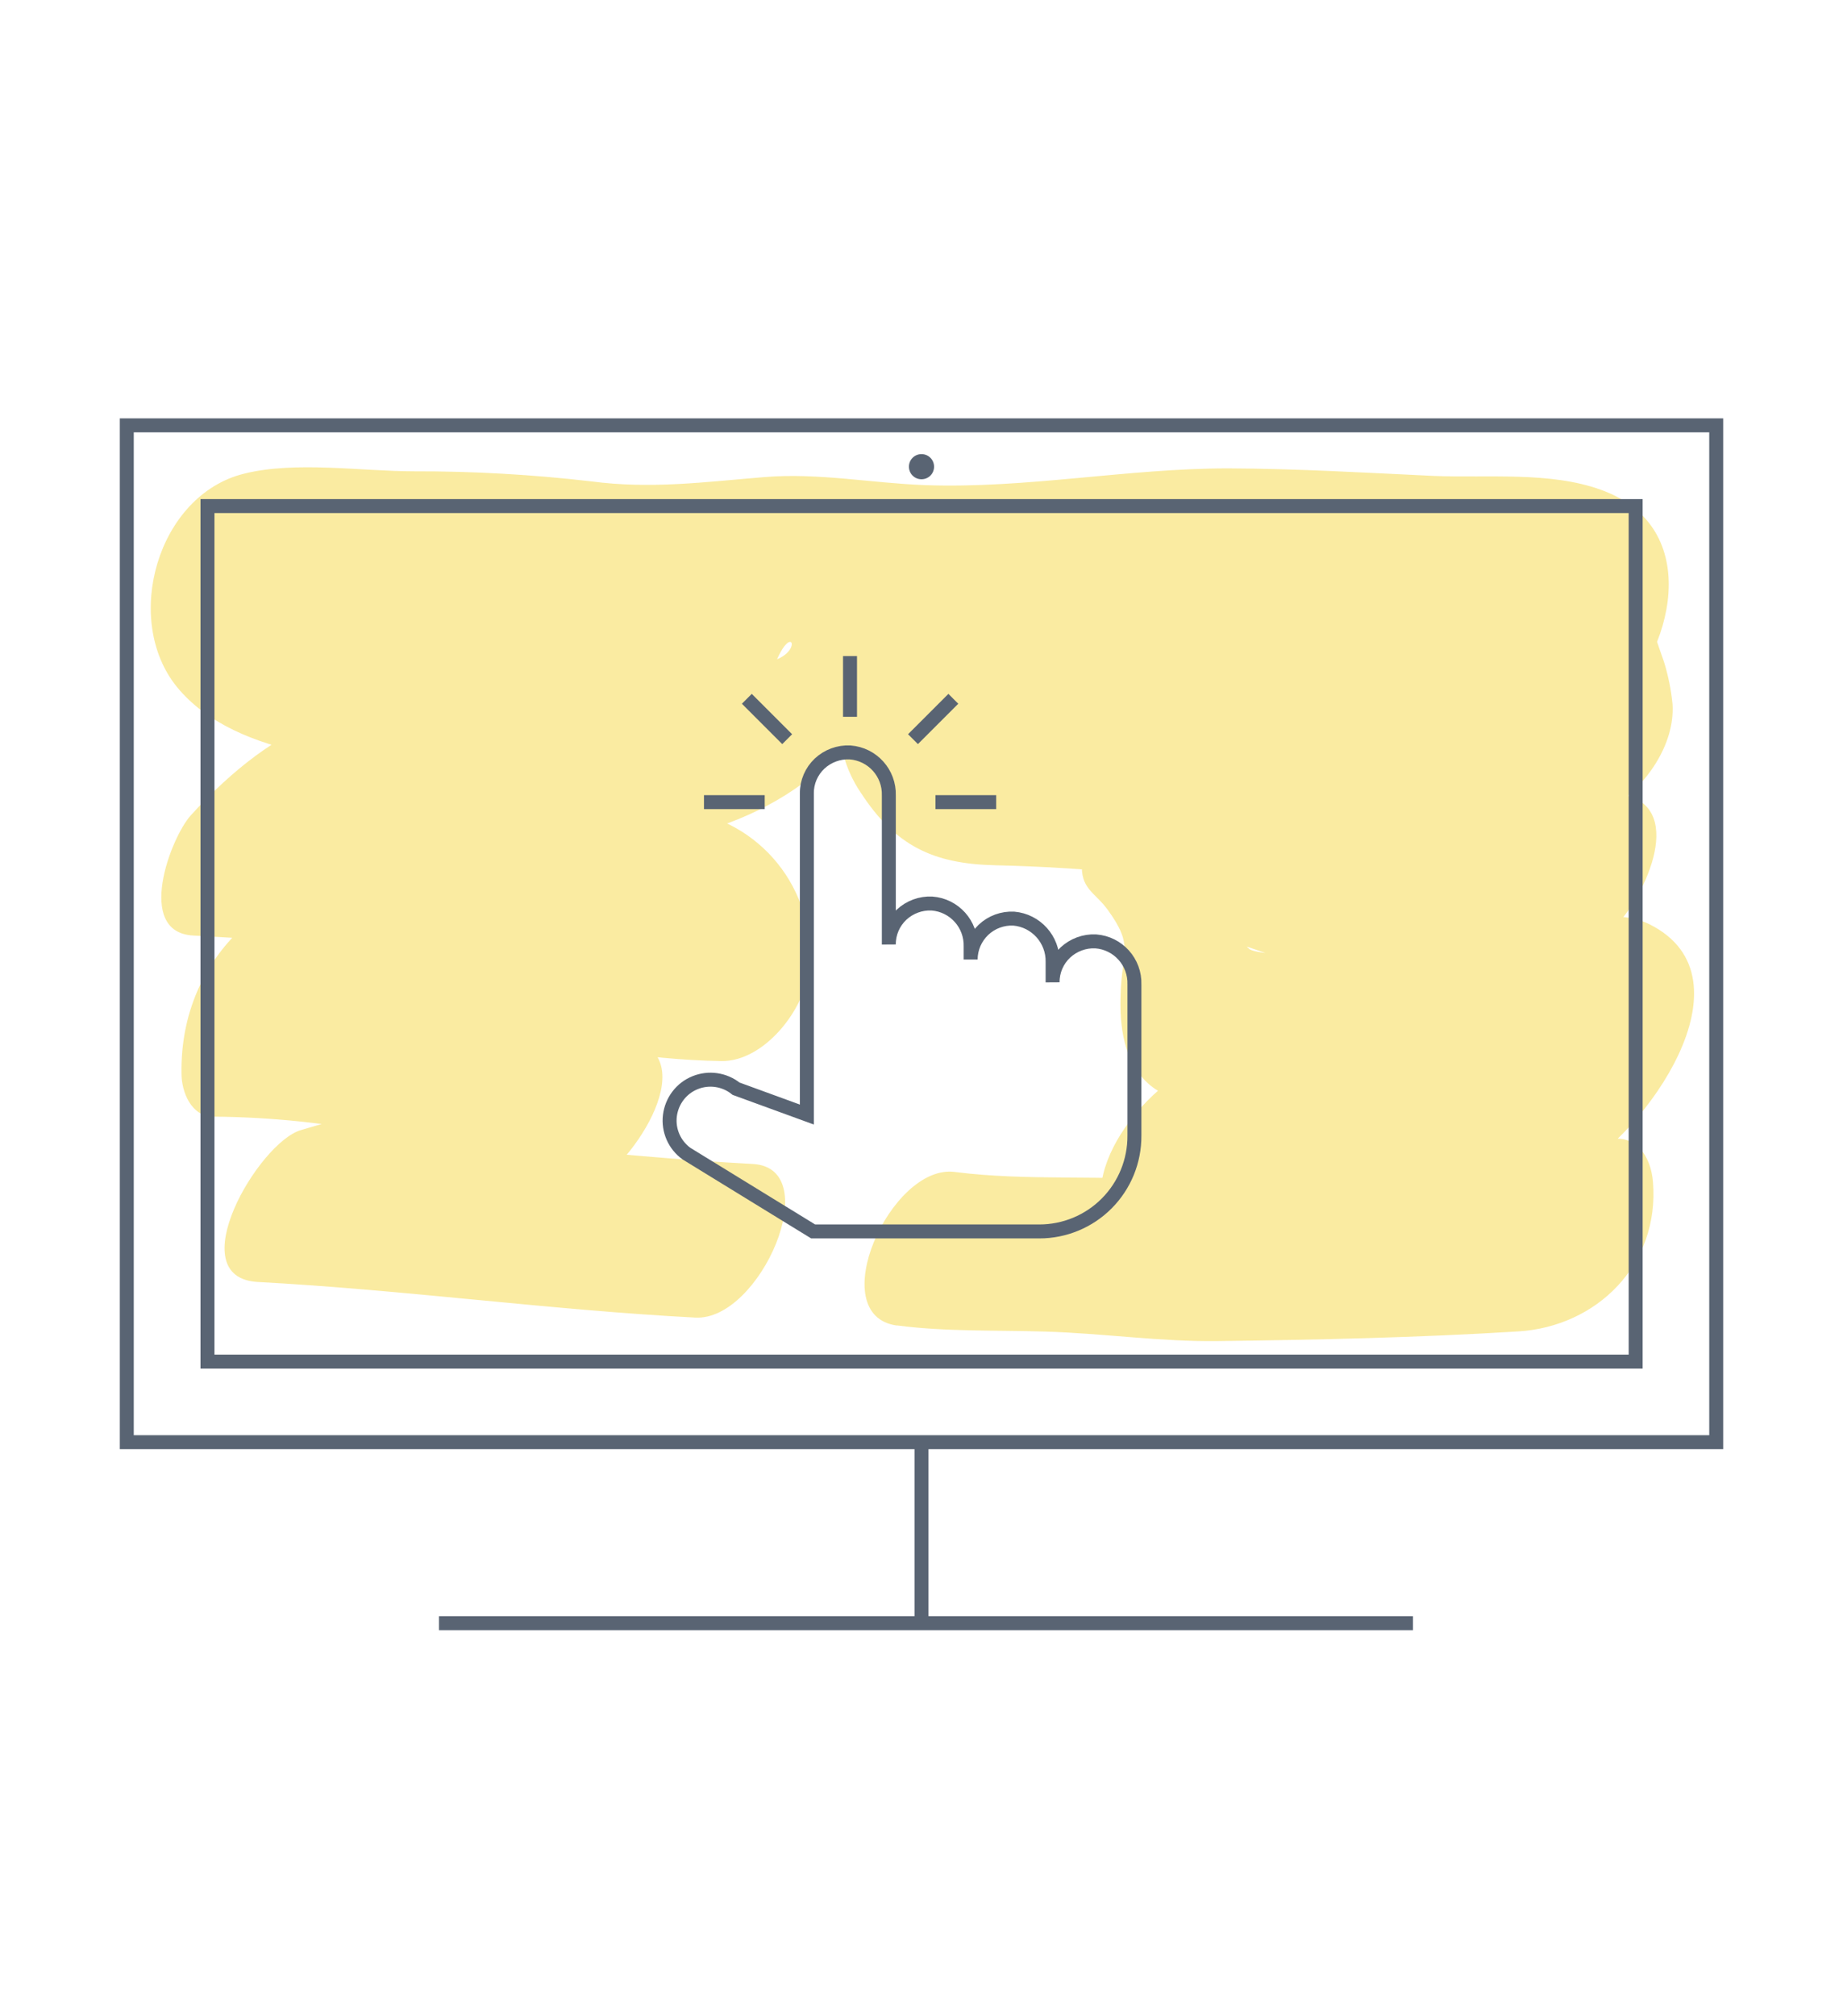
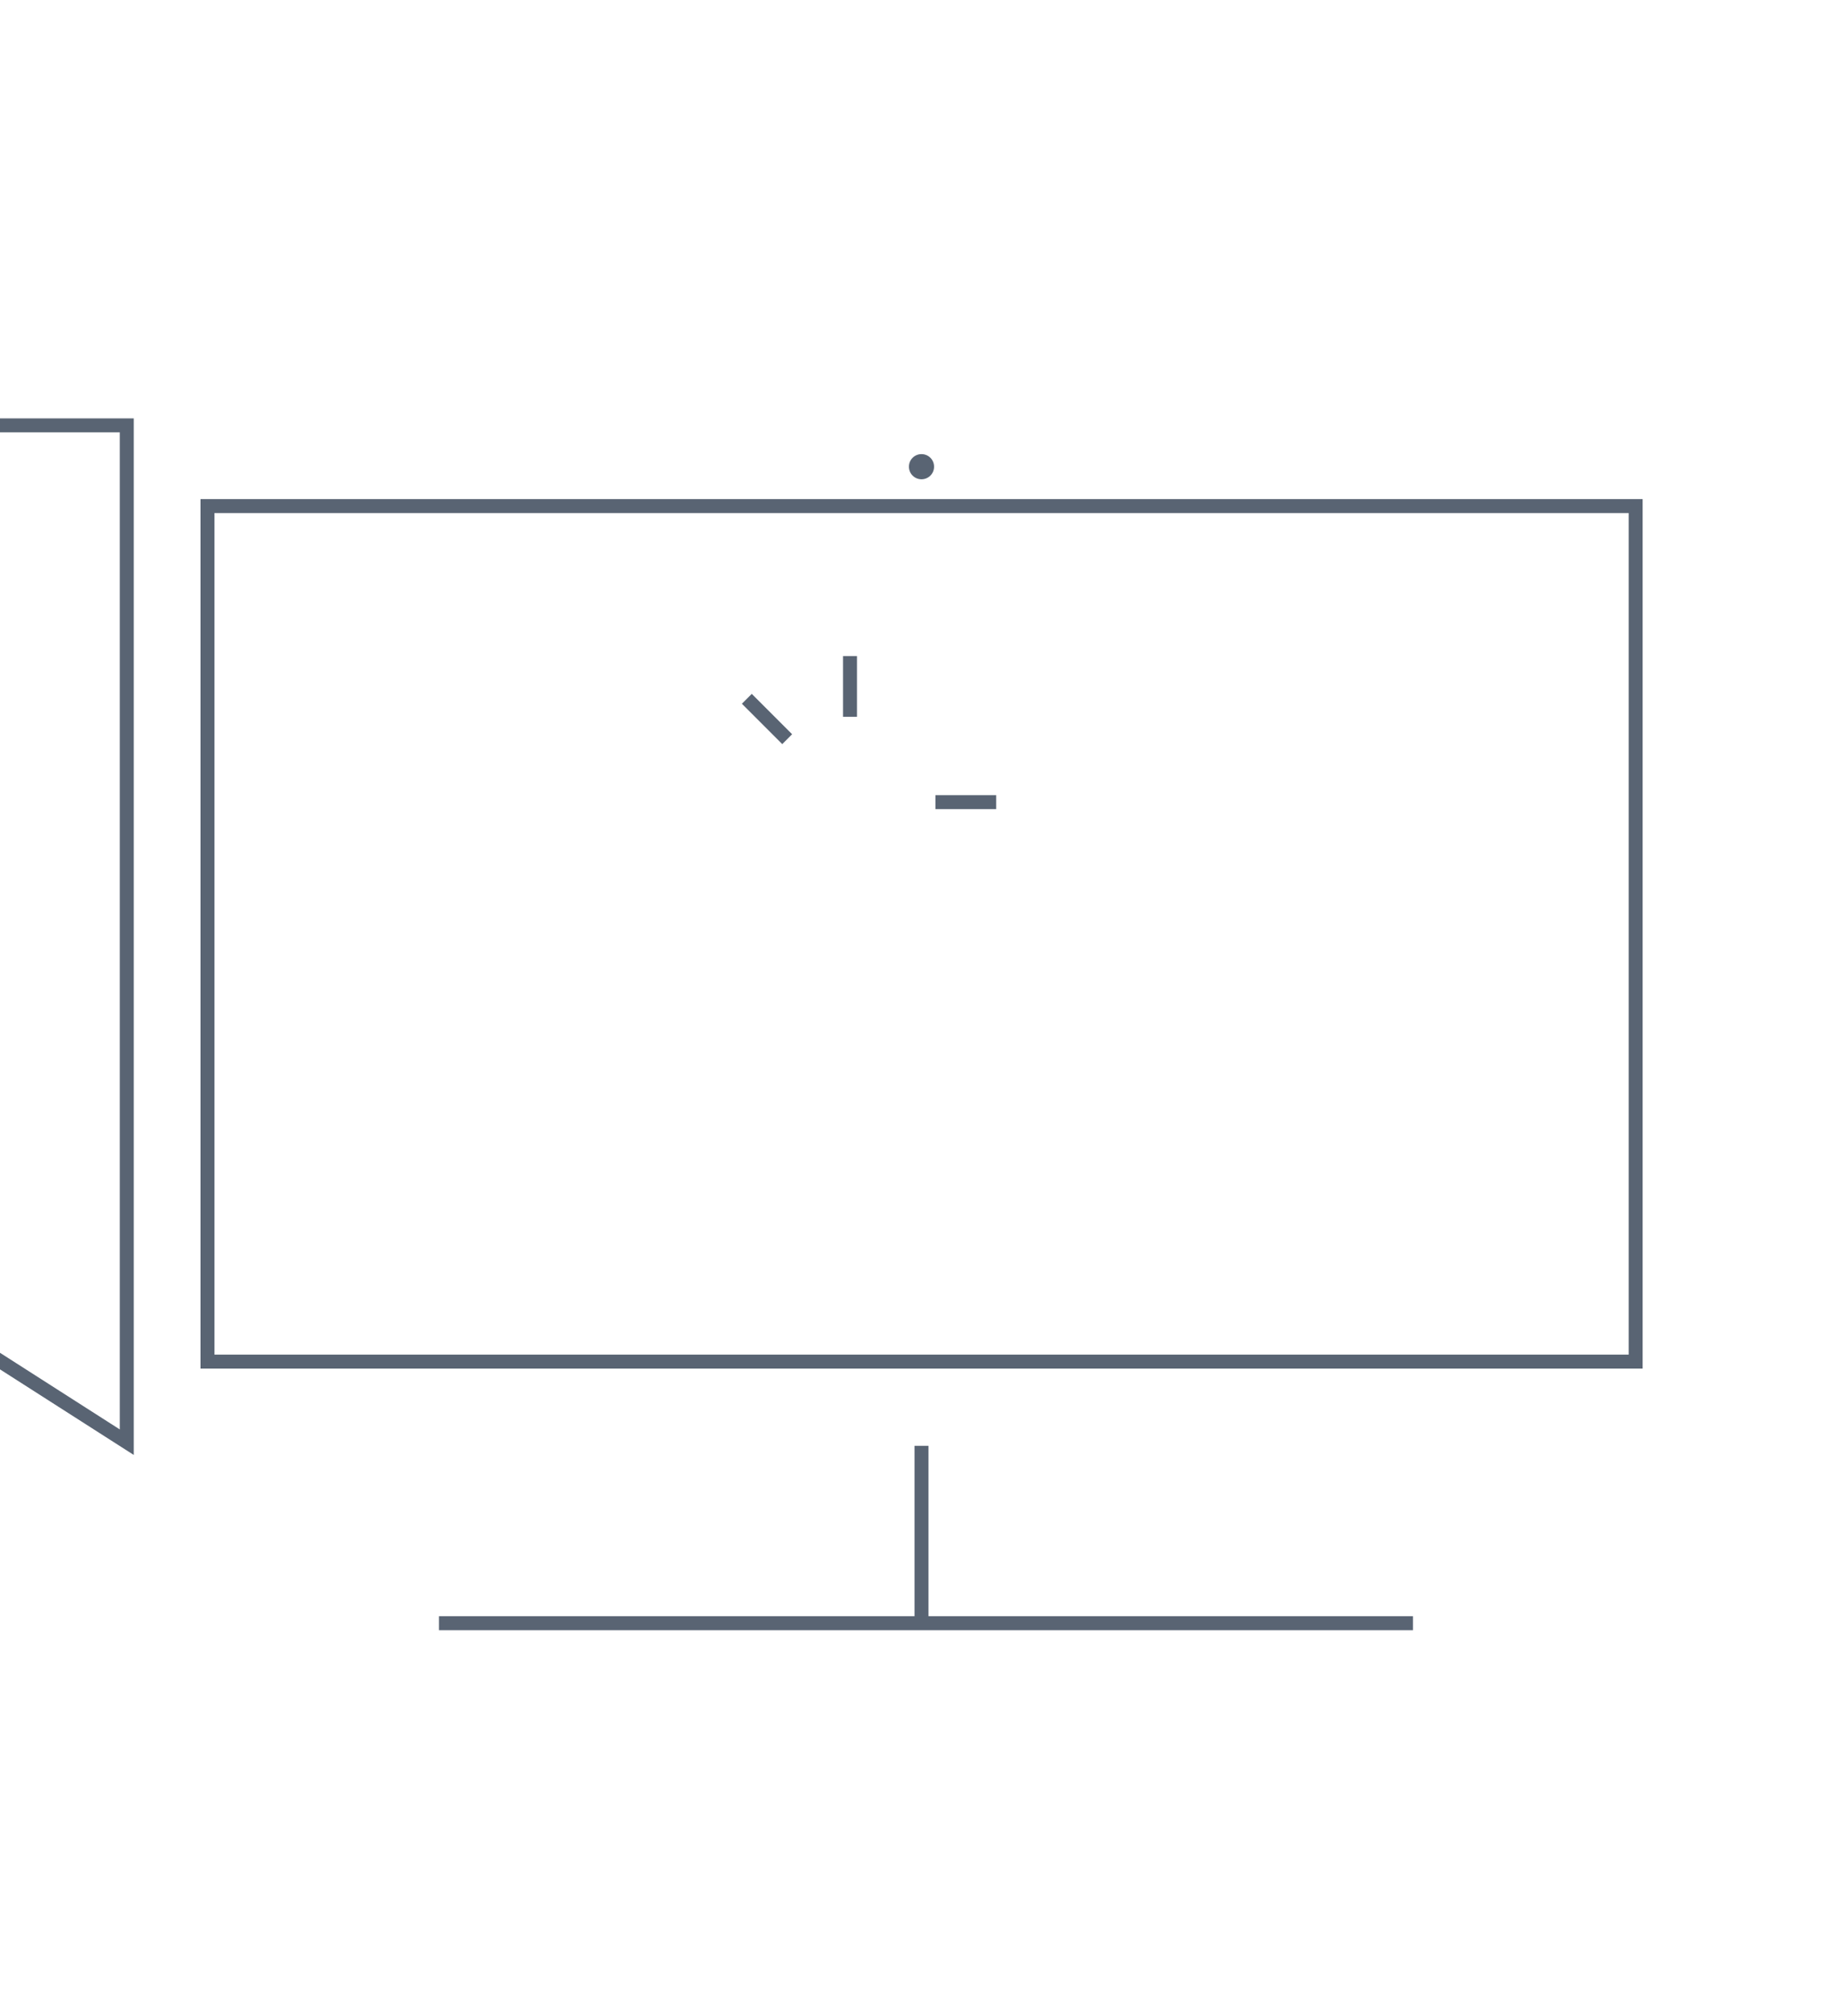
<svg xmlns="http://www.w3.org/2000/svg" viewBox="0 0 132 100" width="160" height="175">
  <style>
		tspan { white-space:pre }
		.shp0 { fill: #f4d32e } 
		.shp1 { fill: none;stroke: #596473 } 
		.shp2 { fill: #596473 } 
	</style>
  <g id="Layer">
    <g id="icons">
      <g id="Layer" style="opacity: 0.451">
-         <path id="Layer" class="shp0" d="M64.25,72.72c3.49,0.46 7.09,0.33 10.6,0.44c4.15,0.12 8.28,0.74 12.42,0.68c7.12,-0.09 14.34,-0.25 21.45,-0.69c5.65,-0.34 10.15,-4.78 9.67,-10.7c-0.15,-1.84 -1.22,-3.54 -3.31,-3c-2.88,0.76 -4.17,3.49 -5.24,5.55l3,-3.15c1.32,-0.85 -4.6,-1.14 -5,-1.15c-2.31,0 -4.63,0.11 -7,0.07c-2.32,0 -4.64,-0.24 -6.92,-0.71c-0.71,-0.16 -6.44,-2.81 -6.5,-1.21l-1.21,4.21c-1,1.77 0.09,0.66 1.65,0.45c1.09,-0.11 2.18,-0.16 3.27,-0.15c3,-0.05 5.93,-0.07 8.9,-0.11c4.2,-0.05 9,0.39 12.88,-1.64c4.76,-2.5 13,-13.74 5.22,-17.62c-2.88,-1.42 -6.53,0.32 -9.29,1.22c-5.6,1.81 -9.9,2.55 -15.65,1.09c-0.52,-0.13 -3.35,-0.18 -3.73,-0.55c-0.66,-0.64 -0.3,-0.19 -0.54,-1.22c-0.24,-1.03 0.45,-3.08 0.37,-4.39c-0.03,-1.68 -0.47,-3.33 -1.29,-4.8c-0.39,-0.64 -0.88,-1.21 -1.45,-1.69c-2,-1.71 -0.21,-0.65 -0.36,1.12l-5.35,7.79c-1,0.41 -0.2,0 0.75,0.4c1.29,0.51 2.65,0.89 4,1.35c3.12,1.08 6.23,2.19 9.39,3.12c7,2.06 14.71,1.94 20.45,-3.05c2.15,-1.86 5.5,-8.66 0.89,-9.66c-9.19,-2 -18.4,-4 -27.74,-5c-4.36,-0.51 -8.73,-0.8 -13.12,-0.9c-2.08,0 -6.74,-0.74 -6.75,-4l-1.26,4.18l0.3,-0.52l-3,3.15c1.79,-1 7.28,0.67 9.5,0.59c4.87,-0.19 9.75,-0.13 14.61,0.2c4.87,0.35 9.73,0.92 14.54,1.72c3.06,0.51 9.35,3.25 12.15,1.45c2.32,-1.5 4.42,-4.45 4.24,-7.35c-0.1,-1.02 -0.3,-2.02 -0.6,-3c-0.21,-0.59 -0.41,-1.18 -0.61,-1.77c-0.36,-1.62 -0.59,-1.12 -0.71,1.53l-2.63,3.82c4.67,-4.24 6.87,-13.23 -0.56,-15.93c-3.66,-1.33 -8.13,-0.84 -12,-1c-4.89,-0.23 -9.79,-0.52 -14.7,-0.54c-7.27,0 -14.45,1.46 -21.71,1.2c-3.84,-0.14 -7.63,-0.89 -11.47,-0.58c-4.3,0.35 -8.15,0.88 -12.47,0.31c-4.21,-0.49 -8.45,-0.73 -12.69,-0.72c-3.77,0 -8.48,-0.75 -12.16,0.17c-6.2,1.53 -8.73,10.44 -4.81,15.27c4.32,5.27 13.75,5.53 19.91,5.76c8.12,0.3 16.24,-0.34 24.35,-0.55l-2.14,-4.42c1.42,-6.09 3,-3.68 0.91,-2.79c-0.87,0.35 -1.64,1 -2.5,1.38c-1.5,0.63 -3.11,0.97 -4.74,1c-4.58,0.27 -9.2,0 -13.79,0c-9.09,0 -14.78,2 -21,8.81c-1.46,1.61 -4,8.37 0.15,8.61c7.29,0.41 14.57,0.87 21.86,1.39c2.9,0.21 7.21,-0.25 9.93,0.75c0.96,0.36 1.83,0.94 2.54,1.68c0.65,0.66 1.18,2.69 1.36,0.8l6.27,-6.56c-9.42,-0.18 -18.58,-3.33 -28,-2.84c-8.12,0.42 -14.92,6.1 -14.78,14.67c0,1.29 0.68,3.06 2.26,3.08c8.43,0.06 16.77,1.78 24.54,5.06l4,-10.59l-22.24,6.49c-3.06,0.89 -8.71,10.58 -3.08,10.88c10.46,0.56 20.86,2 31.32,2.55c4.66,0.25 9.37,-10.7 4.13,-11c-10.47,-0.56 -20.86,-2 -31.33,-2.55l-3.06,10.89l22.24,-6.5c2.74,-0.8 8.5,-8.69 4,-10.59c-8.35,-3.6 -17.32,-5.51 -26.41,-5.64l2.26,3.08c0,2 -0.74,1.41 1.8,1.15c1.07,-0.09 2.15,-0.11 3.22,-0.07c2.88,0.1 5.74,0.39 8.58,0.86c5.47,0.84 10.87,1.91 16.43,2c3.08,0.05 6,-3.72 6.27,-6.56c0.6,-5.68 -3.51,-10.77 -9.18,-11.4c-10.08,-1.39 -20.59,-1.45 -30.75,-2.03l0.14,8.61c6.32,-6.93 18.4,-3.61 26.87,-4.14c7.53,-0.46 16.35,-4.69 18.21,-12.66c0.33,-1.43 0,-4.47 -2.14,-4.42c-7.6,0.2 -15.19,0.77 -22.79,0.59c-3.48,-0.03 -6.96,-0.32 -10.4,-0.88c-1.86,-0.25 -3.68,-0.77 -5.4,-1.53c-0.85,-0.38 -1.64,-0.88 -2.35,-1.47c-0.85,-1.78 -1.29,-1.33 -1.32,1.33l-4.13,3.59c3.31,-1.33 9,-0.34 12.57,-0.28c4.1,0.1 8.2,0.41 12.27,0.92c4.07,0.47 7.82,-0.33 11.86,-0.59c3.8,-0.25 7.61,0.56 11.41,0.65c7.67,0.19 15.23,-1.32 22.92,-1.19c4.9,0.07 9.79,0.39 14.68,0.61c2.2,0.1 4.48,0 6.66,0.26c0.95,0.02 1.9,0.2 2.79,0.53c0.89,1.18 1.27,1.14 1.15,-0.11l2.62,-3.82c-2.26,2.06 -4.09,4.62 -4,7.81c0.05,1.81 1.43,4.22 1.51,5.43l4.24,-7.35c1.81,-1.16 -0.69,-1.12 -1.66,-1.33c-0.97,-0.21 -2.23,-0.48 -3.35,-0.69c-2.67,-0.51 -5.37,-0.93 -8.06,-1.28c-5.37,-0.72 -10.77,-1.15 -16.19,-1.27c-4.24,-0.09 -8.45,0.4 -12.66,-0.1c-4.21,-0.5 -8.08,-0.88 -11,2.55c-2.79,3.04 -3.12,7.59 -0.8,11c2.5,3.84 5.22,5.1 9.65,5.2c13.85,0.31 27.37,3 40.86,5.94l0.84,-9.71c-4.5,3.91 -12.81,0.86 -17.74,-0.82c-2.89,-1 -9.28,-4.67 -12.41,-3.44c-3.3,1.31 -5.05,4.36 -5.35,7.8c-0.16,1.92 0.92,2.15 1.83,3.41c1.93,2.65 1,3 0.93,6.11c-0.08,2.24 0.22,4.68 1.91,6.28c1.94,1.83 5.7,1.76 8.24,2.39c6.64,1.63 12.4,-0.67 18.72,-2.51c2.16,-0.62 2.57,-0.39 3.69,-2.38c1.51,-2.69 -1.06,-0.85 -3.15,-0.67c-3.74,0.32 -7.62,0.11 -11.38,0.16c-5.86,0.07 -11.74,-0.19 -16.13,4.32c-1.83,1.88 -3.5,4.51 -3.34,7.26c0.17,3.08 2.43,4.11 5.1,5.23c6.51,2.73 12.92,2.37 19.81,2.52c2.74,0.06 6.44,1.44 9,0.28c2.25,-1 3.53,-3.78 4.26,-5.26l-4.14,3.6l0.22,-0.06l-3.31,-3l0.1,1.23l2.14,-5.45l-0.83,1l3.23,-2.28c-4.72,1.67 -11.37,0.76 -16.4,0.93c-4.54,0.22 -9.09,0.14 -13.62,-0.24c-5.29,-0.52 -10.68,0 -16,-0.68c-4.6,-0.6 -9.46,10.28 -4.13,11z" />
-       </g>
-       <path id="Layer" class="shp1" d="M9.08,81.08h113.84v-72.81h-113.84z" />
+         </g>
+       <path id="Layer" class="shp1" d="M9.08,81.08v-72.81h-113.84z" />
      <path id="Layer" class="shp1" d="M14.86,75.31h102.29v-61.26h-102.29z" />
      <path id="Layer" class="shp1" d="M31.44,94.04h69.76" />
      <path id="Layer" class="shp1" d="M66,81.34v12.7" />
      <path id="Layer" class="shp2" d="M66.9,11.23c0,-0.5 -0.4,-0.9 -0.9,-0.9c-0.5,0 -0.9,0.4 -0.9,0.9c0,0.5 0.4,0.9 0.9,0.9c0.5,0 0.9,-0.4 0.9,-0.9z" />
-       <path id="Layer" class="shp1" d="M54.77,35.25h-4.35" />
      <path id="Layer" class="shp1" d="M67,35.25h4.35" />
-       <path id="Layer" class="shp1" d="M68.28,27.85l-2.89,2.89" />
      <path id="Layer" class="shp1" d="M60.88,24.79v4.35" />
      <path id="Layer" class="shp1" d="M53.49,27.85l2.89,2.89" />
-       <path id="Layer" class="shp1" d="M81.25,59.14v-10.83c0.05,-1.61 -1.17,-2.97 -2.77,-3.09c-0.8,-0.04 -1.59,0.25 -2.18,0.8c-0.58,0.55 -0.92,1.32 -0.91,2.13v-1.46c0.03,-1.6 -1.18,-2.96 -2.78,-3.1c-0.8,-0.04 -1.59,0.25 -2.17,0.8c-0.58,0.55 -0.92,1.32 -0.92,2.13v-0.92c0.05,-1.61 -1.17,-2.97 -2.77,-3.09c-0.8,-0.04 -1.59,0.25 -2.18,0.8c-0.58,0.55 -0.92,1.32 -0.91,2.13v-10.66c0.05,-1.61 -1.17,-2.97 -2.78,-3.09c-0.8,-0.04 -1.59,0.25 -2.18,0.8c-0.58,0.55 -0.92,1.32 -0.91,2.13v23l-5.07,-1.85c-0.83,-0.67 -1.96,-0.83 -2.94,-0.43c-0.99,0.4 -1.67,1.31 -1.8,2.36c-0.13,1.06 0.33,2.1 1.19,2.72l9.07,5.57h16.2c1.81,0 3.55,-0.72 4.83,-2.01c1.28,-1.29 1.99,-3.03 1.98,-4.85z" />
    </g>
  </g>
</svg>